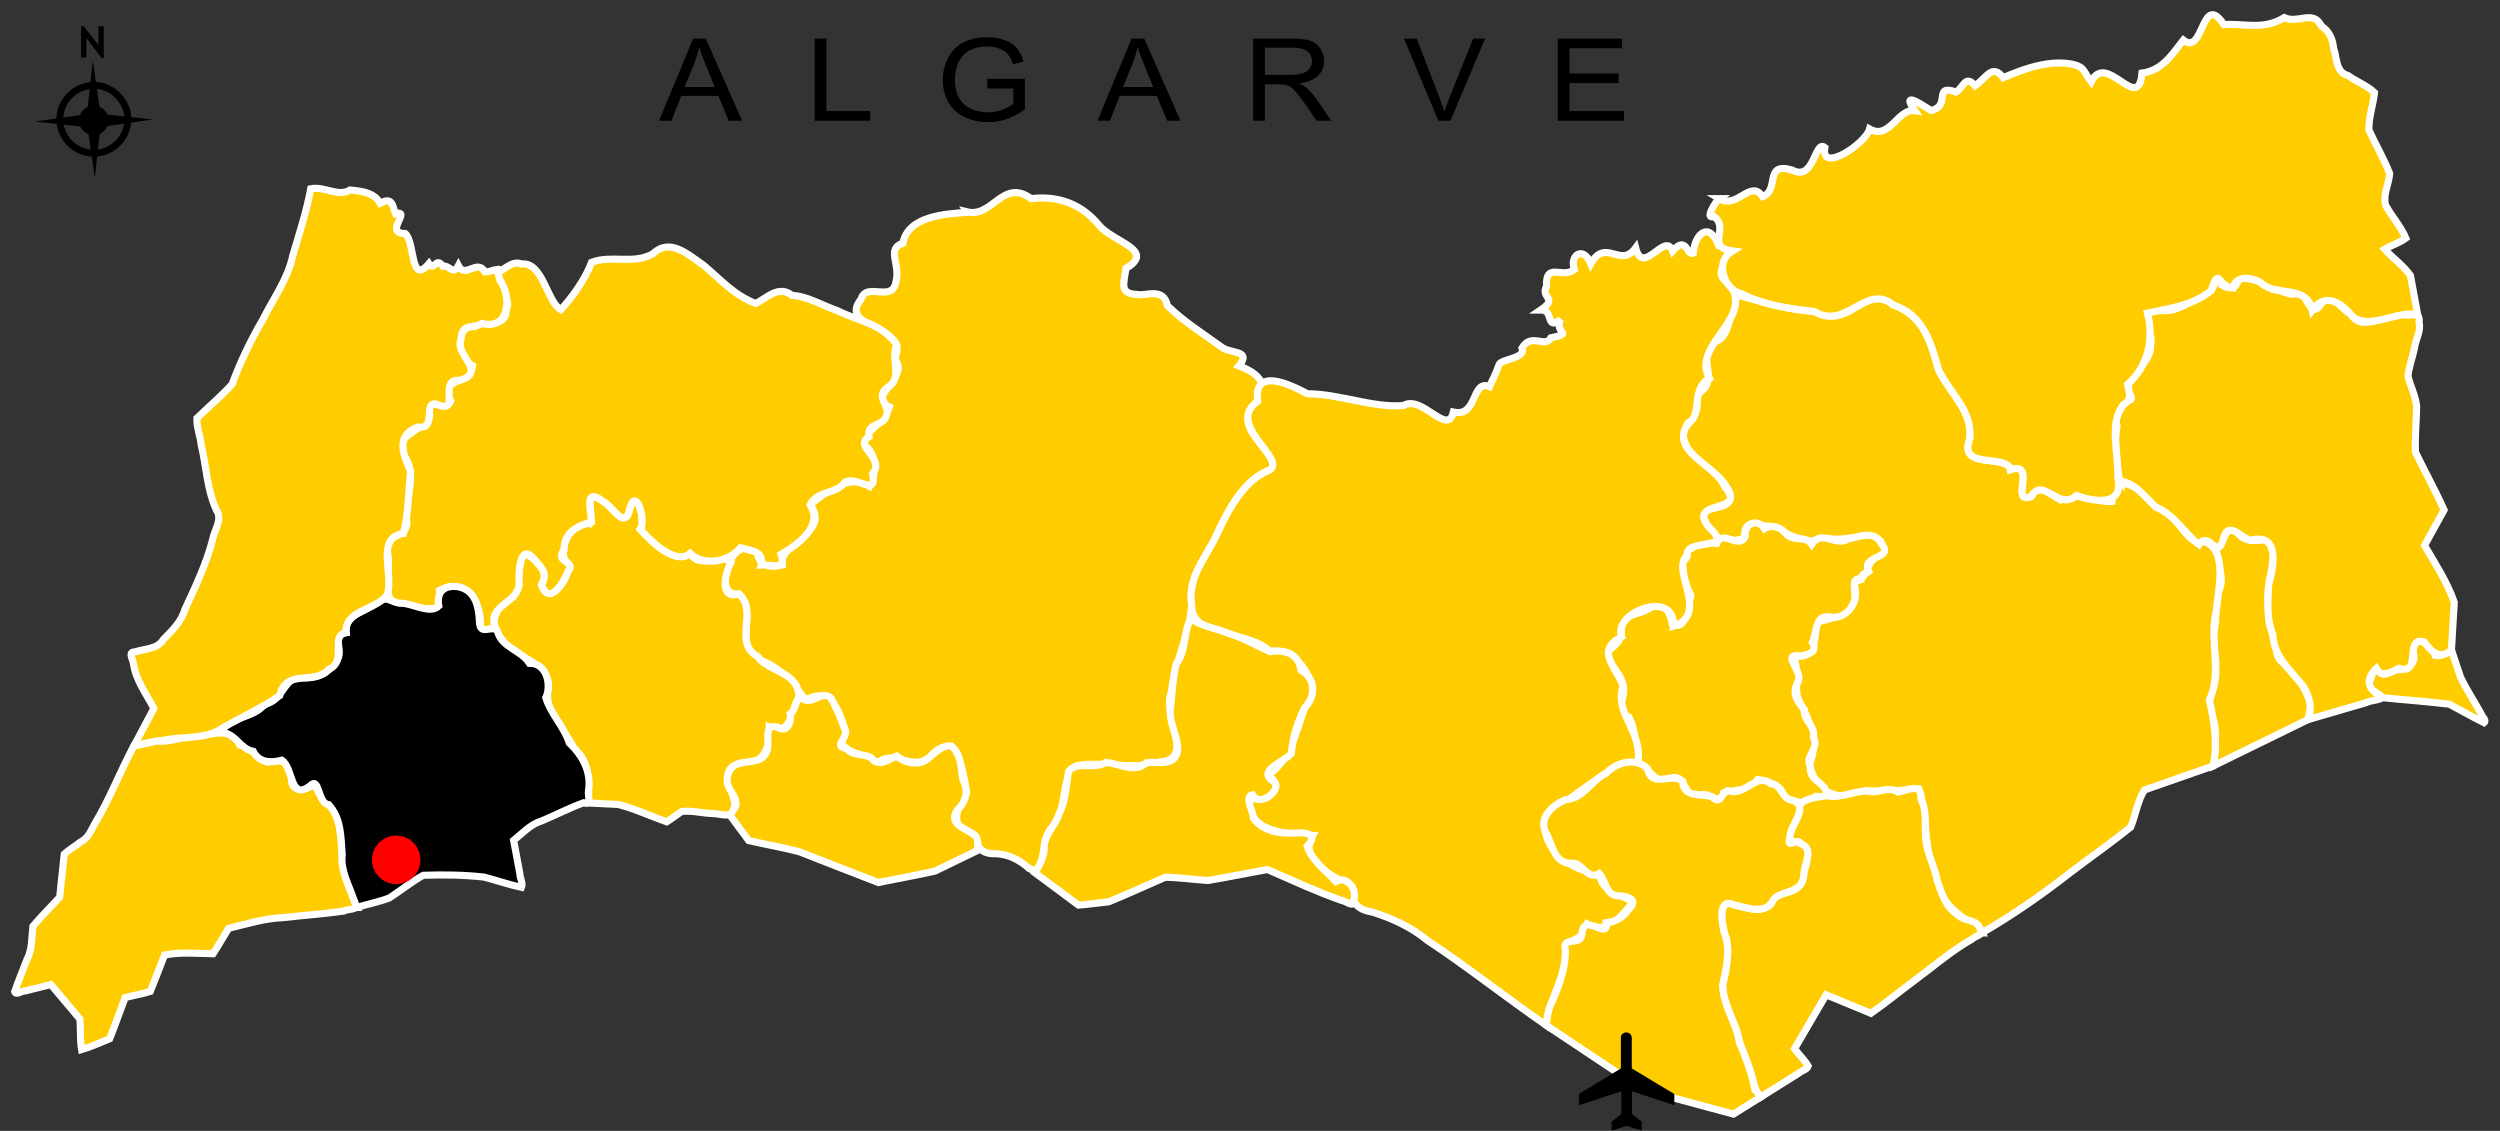
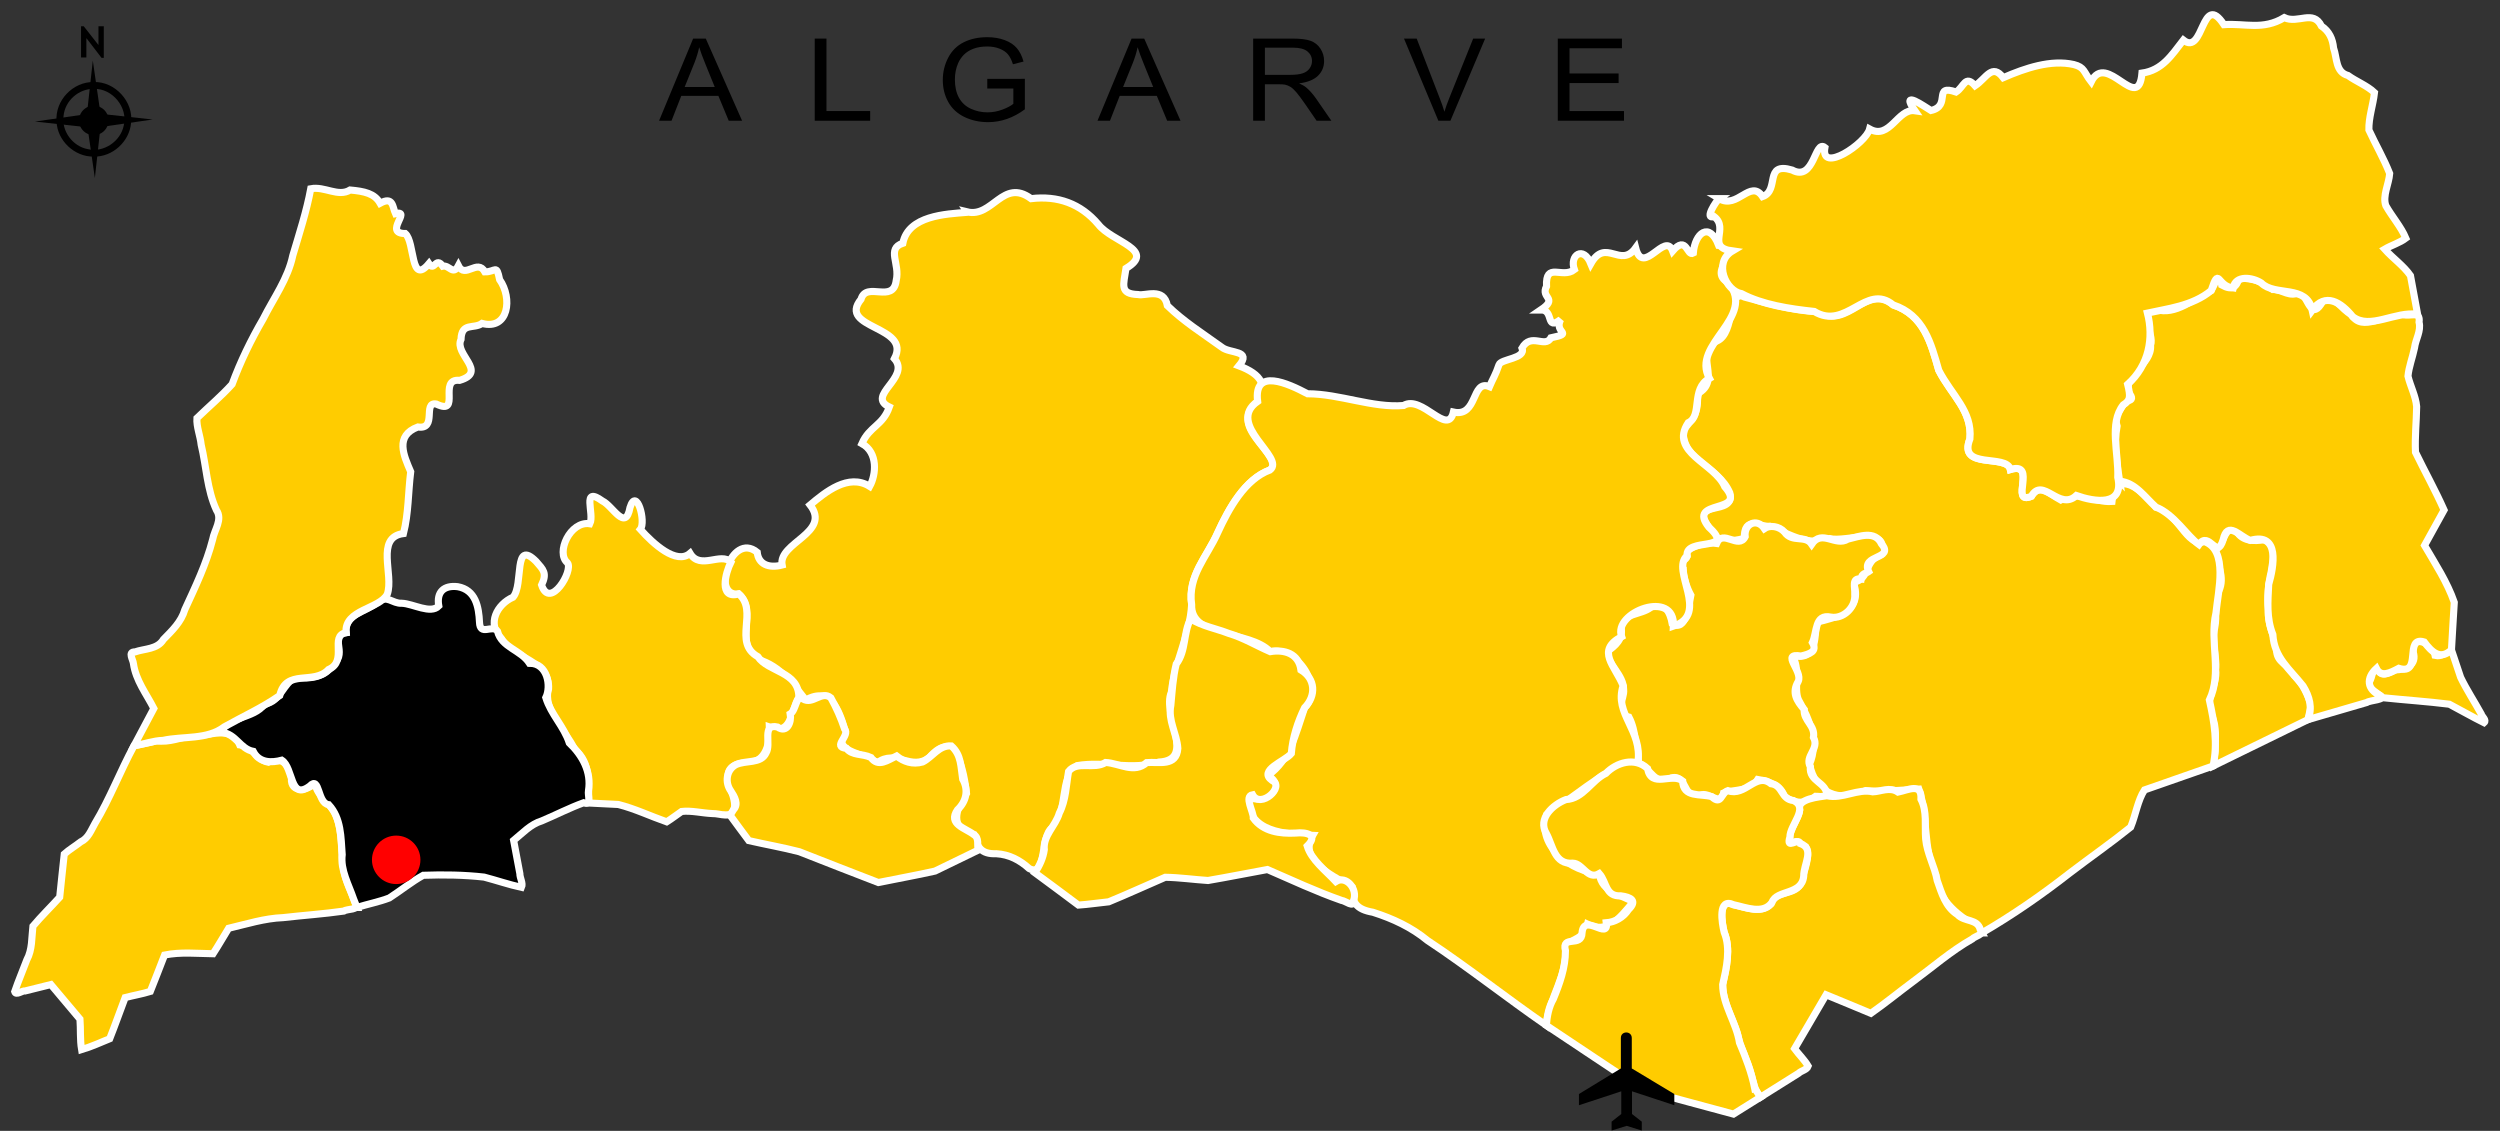
<svg xmlns="http://www.w3.org/2000/svg" width="100%" height="100%" viewBox="0 0 619 280" version="1.1" xml:space="preserve" style="fill-rule:evenodd;clip-rule:evenodd;">
  <rect x="0" y="0" width="619" height="280" fill="#333333" stroke="none" />
  <path id="vilarealstantonio" d="M590.038,172.764c5.466,0.557 10.99,0.925 16.421,1.6c2.863,1.504 5.736,3.166 8.592,4.578c0.719,-0.63 -0.54,-1.497 -0.692,-2.153c-1.668,-3.04 -3.605,-5.96 -5.105,-9.077c-0.759,-2.267 -1.518,-4.535 -2.277,-6.802c-1.3,0.63 -2.473,1.751 -4.028,1.387c-0.515,-3.073 -5.972,-5.472 -5.46,-0.923c1.076,3.345 -1.888,4.517 -4.521,4.484c-1.467,0.848 -3.677,2.071 -4.111,-0.416c-2.096,0.236 -1.112,2.95 -2.768,3.774c0.838,1.617 2.616,2.39 3.949,3.548Zm-17.791,1.863c-0.891,-2.748 -2.082,-5.303 -4.126,-7.356c-1.193,-2.702 -4.668,-3.146 -4.412,-6.587c-0.595,-3.276 -2.425,-6.389 -1.989,-9.674c-0.473,-3.019 -0.087,-6.468 0.635,-9.485c0.344,-2.664 1.609,-6.803 -1.706,-7.908c-2.47,0.435 -5.442,0.438 -6.847,-2.053c-2.981,-2.274 -3.27,3.941 -5.323,4.566c0.409,3.444 2.523,6.739 0.916,10.171c-1.392,2.971 -0.358,6.088 -1.045,9.218c-0.943,3.37 0.592,6.846 0.242,10.292c0.511,3.956 -2.958,7.462 -0.909,11.441c1.236,2.959 0.792,5.714 0.783,8.699c-0.11,1.179 -0.472,2.692 -0.437,3.68c7.804,-3.816 15.608,-7.631 23.412,-11.447c0.269,-1.186 0.538,-2.372 0.806,-3.557Z" style="fill:#fc0;stroke:#fff;stroke-width:1.76px;" />
  <path id="viladobispo" d="M33.175,184.66c-3.423,6.298 -5.944,13.048 -9.651,19.199c-0.983,1.707 -1.643,3.698 -3.554,4.588c-1.316,1.036 -2.836,1.924 -4.06,3.021c-0.404,3.555 -0.749,7.118 -1.13,10.676c-2.181,2.411 -4.559,4.725 -6.632,7.187c-0.325,2.824 -0.124,5.766 -1.513,8.342c-0.979,2.624 -2.102,5.222 -2.996,7.86c0.328,1.038 1.87,-0.321 2.618,-0.182c2.113,-0.525 4.226,-1.051 6.338,-1.576c2.402,2.854 4.804,5.708 7.206,8.561c0.194,2.501 -0.015,5.109 0.401,7.551c2.31,-0.684 4.685,-1.765 6.963,-2.698c1.334,-3.368 2.539,-6.798 3.824,-10.189c2.062,-0.531 4.226,-0.904 6.233,-1.52c1.215,-2.985 2.341,-6.011 3.523,-9.012c3.968,-0.803 8.013,-0.377 12.012,-0.318c1.338,-2.057 2.556,-4.211 3.849,-6.304c4.467,-1.051 8.871,-2.463 13.489,-2.641c5.003,-0.572 10.051,-0.908 15.027,-1.619c0.916,-0.623 3.939,-0.2 2.911,-1.789c-0.963,-2.851 -2.502,-5.479 -2.916,-8.488c-0.786,-4.452 -0.228,-8.893 -1.801,-13.05c-0.916,-3.304 -4.986,-4.835 -5.305,-8.469c-1.466,1.879 -6.138,2.851 -5.852,-1.098c-0.205,-3.159 -2.715,-5.79 -5.761,-3.967c-2.891,-0.587 -3.977,-4.034 -7.046,-4.306c-2.129,-5.087 -7.549,-1.967 -11.322,-2.352c-3.145,0.456 -6.162,1.865 -9.282,1.342c-1.819,0.562 -3.718,0.818 -5.573,1.251Z" style="fill:#fc0;stroke:#fff;stroke-width:1.76px;" />
  <path id="tavira" d="M490.748,230.988c7.578,-4.416 14.775,-9.39 21.681,-14.791c5.009,-3.828 10.261,-7.481 15.131,-11.406c1.226,-2.978 1.748,-6.651 3.413,-9.197c5.661,-1.978 11.322,-3.957 16.984,-5.935c1.197,-5.577 0.304,-10.795 -0.914,-16.328c3.25,-6.853 -0.021,-14.384 1.625,-21.552c0.548,-5.482 3.106,-15.604 -2.891,-17.696c-4.357,1.681 -6.557,-7.591 -11.982,-8.531c-3.257,-4.211 -9.994,-9.801 -10.87,-1.385c-4.61,0.29 -8.229,-3.006 -12.709,-0.377c-2.866,-1.544 -5.159,-4.295 -7.264,-0.908c-5.503,2.301 1.61,-8.68 -5.193,-6.641c-0.85,-3.966 -13.058,0.19 -10.011,-7.565c0.634,-6.95 -4.5,-10.73 -7.715,-16.996c-1.932,-6.754 -3.676,-13.654 -11.293,-16.193c-6.461,-5.74 -11.081,6.303 -18.629,1.699c-6.311,-0.261 -12.396,-2.108 -18.181,-3.632c-4.256,-2.237 -2.195,8.942 -6.837,10.884c-5.995,2.957 1.436,9.829 -4.829,13.038c0.326,4.884 -0.957,6.046 -3.546,9.04c-0.051,7.963 8.644,8.708 11.587,15.513c1.458,5.994 -10.351,1.387 -5.197,8.506c1.228,3.987 5.855,3.651 8.785,2.741c-0.082,-5.758 3.984,-2.69 6.325,-2.977c5.501,2.369 9.644,4.903 14.843,3.07c3.988,0.964 14.918,-3.462 12.739,3.885c-4.519,1.744 -2.539,5.978 -6.919,6.97c2.577,7.147 -4.457,8.737 -9.061,9.813c-0.665,4.512 0.073,9.583 -6.163,8.255c2.274,3.175 0.393,8.099 1.635,10.947c2.852,5.026 5.053,10.575 2.749,15.957c1.35,7.019 7.136,9.729 13.899,6.563c4.313,0.328 8.936,-0.105 13.171,-0.374c2.358,6.871 0.909,14.53 4.154,21.294c0.559,6.663 6.141,10.417 10.857,13.144c0.209,0.388 0.417,0.776 0.626,1.165Z" style="fill:#fc0;stroke:#fff;stroke-width:1.76px;" />
  <path id="saobras" d="M452.342,197.022c0.03,-3.406 -4.49,-3.401 -4.103,-7.162c-1.494,-2.682 2.357,-4.42 0.77,-7.277c0.518,-3.006 -2.523,-4.082 -2.29,-6.91c-1.909,-2.196 -3.123,-4.173 -1.479,-6.957c1.201,-2.586 -4.568,-7.162 0.682,-6.282c2.212,-0.531 4.112,-1.119 2.826,-3.339c1.217,-2.591 0.504,-7.148 4.555,-6.303c3.017,0.542 6.198,-2.339 5.936,-5.643c0.113,-1.783 -0.872,-4.108 1.549,-3.8c0.159,-1.474 1.297,-1.379 1.894,-1.812c-2.039,-4.338 6.547,-2.957 3.158,-6.9c-1.594,-3.413 -5.538,-1.796 -8.309,-1.151c-3.072,1.921 -6.39,-2.505 -8.964,1.252c-1.603,-2.377 -4.815,-0.257 -6.709,-2.984c-1.355,-1.524 -3.674,-1.789 -4.997,-0.878c-1.835,-2.74 -5.127,-1.157 -4.755,2.015c-1.623,3.242 -5.566,-1.976 -7.067,1.646c-2.469,-0.407 -6.251,0.6 -7.676,2.342c1.714,2.064 -3.537,2.037 -0.606,3.988c0.116,2.238 0.879,4.638 1.899,6.496c-0.538,2.441 -1.094,9.146 -4.614,7.07c-0.474,-2.73 -2.005,-6.071 -5.324,-4.038c-2.318,1.868 -7.102,1.438 -7.411,4.735c0.821,2.977 -1.424,4.887 -3.506,6.25c0.318,3.173 4.2,5.714 4.212,9.346c0.297,2.44 -2.752,6.007 1.314,6.838c1.818,3.443 1.649,7.856 2.459,11.405c2.95,1.299 3.975,5.908 8.155,3.609c3.975,-0.813 2.677,5.637 7.048,4.326c2.119,-1.065 5.238,3.017 5.784,-0.552c2.785,-1.004 6.555,-0.235 8.457,-3.355c2.746,0.46 5.928,1.578 6.545,4.212c2.622,1.734 5.258,2.094 7.8,-0.062c0.903,-0.023 1.934,0.392 2.767,-0.125Z" style="fill:#fc0;stroke:#fff;stroke-width:1.76px;" />
  <path id="silves" d="M239.448,52.454c6.323,1.545 8.847,-8.437 15.854,-3.27c6.574,-0.775 12.232,1.17 16.66,6.386c3.336,4.337 14.483,6.293 6.834,10.885c-0.586,4.06 -1.697,6.325 3.001,6.473c1.676,0.445 6.374,-1.907 7.241,2.739c4.094,3.969 8.531,6.738 13.487,10.31c2.036,1.625 7.562,0.645 4.237,4.602c5.365,2.016 7.889,5.032 3.706,9.98c-5.966,5.738 8.148,12.92 3.97,15.814c-6.175,2.262 -10.173,9.511 -12.936,15.534c-2.617,5.952 -7.46,10.596 -6.453,17.789c-0.4,7.529 -4.255,14.18 -5.019,21.662c-2.439,5.718 6.266,16.839 -3.086,17.327c-6.657,2.109 -13.293,-0.284 -20.239,0.874c-4.602,3.034 -1.98,11.078 -6.206,15.388c-3.042,2.17 -1.193,12.433 -5.671,10.107c-2.321,-2.106 -4.96,-3.492 -8.129,-3.675c-3.851,0.15 -4.735,-1.675 -5.559,-4.707c-6.243,-1.526 -4.517,-6.342 -1.835,-10.254c-0.623,-5.101 -2.492,-16.551 -9.19,-8.879c-4.473,3.515 -8.355,-2.175 -12.938,1.358c-3.957,-2.903 -11.291,-2.352 -8.053,-8.398c-1.402,-4.752 -3.537,-10.589 -9.619,-7.18c-2.937,-3.713 -6.253,-8.409 -11.772,-10.014c-6.3,-3.991 0.078,-11.698 -4.826,-16.244c-7.046,0.91 -1.946,-15.665 4.579,-10.318c0.294,2.915 2.777,4.033 6.163,3.158c-1.017,-5.56 12.263,-8.001 6.925,-14.879c3.805,-3.198 9.507,-7.882 14.76,-4.596c1.599,-2.891 2.117,-8.37 -1.932,-10.596c1.885,-4.305 5.16,-4.411 6.796,-9.059c-5.88,-2.802 5.366,-7.27 1.256,-11.966c4.342,-8.215 -14.239,-7.323 -8.268,-14.716c1.323,-4.547 7.977,1.226 8.712,-4.638c0.994,-4.192 -2.495,-7.846 1.642,-9.233c1.349,-6.867 10.736,-7.225 15.783,-7.639l0.125,-0.125l0,0Z" style="fill:#fc0;stroke:#fff;stroke-width:1.76px;" />
  <path id="portimao" d="M197.797,172.611c-2.169,3.734 -1.672,9.553 -7.298,7.424c0.192,4.636 -1.092,9.479 -6.891,8.934c-6.869,1.304 -0.891,7.686 -1.809,11.188c-0.645,2.719 -3.416,1.223 -5.404,1.281c-2.522,-0.096 -5.207,-0.807 -7.628,-0.521c-1.239,0.84 -2.435,1.796 -3.698,2.574c-3.991,-1.402 -7.905,-3.275 -11.982,-4.302c-2.445,-0.123 -4.889,-0.245 -7.333,-0.367c-0.119,-4.613 0.638,-9.997 -3.464,-13.244c-2.172,-4.708 -8.056,-9.939 -6.46,-15.022c0.37,-6.99 -8.637,-7.432 -11.675,-12.434c-3.734,-3.663 -1.074,-8.514 2.869,-10.254c2.705,-3.08 -0.033,-14.608 5.722,-8.854c1.796,2.078 2.763,2.86 1.352,5.84c2.061,6.249 7.959,-3.591 6.398,-5.505c-2.955,-2.448 0.673,-10.444 5.558,-9.669c1.21,-2.475 -2.238,-9.488 3.101,-5.642c2.544,1.195 5.714,7.739 6.834,1.625c1.621,-5.285 4.04,3.611 2.558,5.405c3.179,3.566 8.931,8.842 12.309,5.933c2.514,4.228 7.673,-0.392 10.111,2.189c-1.337,2.631 -3.112,9.327 1.938,7.865c4.981,4.244 -1.569,11.996 4.725,15.533c2.569,3.857 10.163,3.626 10.167,10.023Z" style="fill:#fc0;stroke:#fff;stroke-width:1.76px;" />
  <path id="olhao" d="M452.342,197.022c3.855,0.881 7.549,-1.832 11.381,-0.96c1.923,-0.061 4.215,-1.326 6.236,0.066c2.607,-0.543 5.889,-2.407 5.674,1.776c1.556,2.994 0.901,6.552 1.156,9.812c0.333,3.637 2.23,6.772 2.865,10.315c1.096,3.095 2.027,6.505 5.011,8.413c1.705,1.871 4.983,0.988 5.64,3.713c1.162,1.27 -1.279,1.575 -1.991,2.344c-5.249,2.977 -9.798,6.969 -14.641,10.536c-3.485,2.597 -6.918,5.392 -10.435,7.868c-3.686,-1.555 -7.398,-3.058 -11.095,-4.593c-2.602,4.447 -5.203,8.894 -7.805,13.341c1.075,1.467 2.465,2.778 3.374,4.327c-0.338,0.937 -1.697,1.094 -2.377,1.763c-3.149,1.975 -6.298,3.95 -9.447,5.925c-1.404,-1.634 -1.768,-3.667 -2.302,-5.696c-0.896,-3.495 -2.725,-6.634 -3.424,-10.15c-1.24,-3.981 -3.605,-7.77 -3.625,-12.032c0.926,-4.102 2.053,-8.859 0.371,-12.955c-0.556,-2.232 -1.654,-8.667 2.326,-6.823c2.903,0.603 6.747,2.311 9.249,-0.149c0.681,-3.7 6.454,-1.739 7.627,-5.719c0.525,-2.659 2.281,-6.198 1.014,-8.414c-1.602,-0.438 -1.786,-2.34 -3.535,-0.729c-1.604,-2.455 1.676,-5.832 2.021,-8.424c-0.844,-2.876 5.036,-3.257 6.732,-3.555Z" style="fill:#fc0;stroke:#fff;stroke-width:1.76px;" />
-   <path id="monchique" d="M122.682,155.378c-2.392,-5.812 6.508,-5.917 5.849,-11.733c-0.106,-2.968 0.404,-9.778 4.215,-4.624c1.797,2.078 2.768,2.858 1.352,5.838c1.989,5.433 5.679,-0.937 6.558,-3.474c2.267,-2.51 -3.556,-2.005 -0.98,-5.286c-0.079,-4.433 3.457,-5.868 6.786,-6.892c-0.099,-2.865 -1.946,-8.679 2.693,-5.164c2.618,1.201 5.67,7.735 6.834,1.624c1.62,-5.284 4.04,3.613 2.558,5.408c3.179,3.564 8.929,8.838 12.309,5.933c3.343,3.295 9.642,2.134 12.472,-1.385c2.63,0.735 5.948,0.86 5.158,4.278c2.598,-0.217 6.265,1.512 4.908,-2.642c4.328,-2.489 10.56,-7.136 7.178,-12.237c1.669,-3.605 6.362,-2.522 8.584,-5.577c2.703,-1.87 8.146,3.804 6.902,-2.151c3.249,-3.893 -4.883,-6.706 -0.903,-9.132c-0.594,-3.948 3.908,-2.126 4.467,-5.85c0.524,-2.19 -3.39,-4.408 0.745,-6.77c3.024,-2.749 0.093,-6.785 1.669,-10.141c-3.585,-5.333 -9.815,-5.994 -14.623,-8.455c-3.942,-1.376 -7.613,-3.656 -11.274,-3.786c-3.359,-2.754 -6.535,0.844 -9.025,1.978c-5.37,-2.022 -8.733,-5.98 -12.908,-9.465c-4.033,-2.752 -8.293,-6.895 -12.646,-2.775c-4.847,2.617 -10.157,0.189 -15.072,2.038c-1.674,4.411 -4.833,8.65 -7.623,11.729c-3.449,-1.866 -4.444,-11.931 -9.761,-11.299c-1.767,-0.75 -3.198,0.461 -4.915,1.558c-3.701,-1.885 3.058,7.183 1.133,9.688c0.133,5.122 -5.899,2.207 -7.991,4.258c-4.714,-0.359 -4.203,7.745 -0.313,9.709c-0.299,4.572 -8.859,3.043 -5.41,8.682c-0.852,3.243 -7.098,-2.081 -5.188,3.557c-0.522,3.874 -10.757,4.845 -5.831,10.825c2.811,4.977 -0.854,10.612 0.187,15.925c-0.207,3.744 -6.266,2.668 -4.757,7.575c0.967,4.778 -2.613,12.557 4.14,12.7c4.017,0.372 10.356,3.228 8.681,-3.651c6.186,-3.474 10.428,2.925 10.097,8.546c0.522,2.593 2.396,0.568 3.745,0.64Z" style="fill:#fc0;stroke:#fff;stroke-width:1.76px;" />
  <path id="loule" d="M405.536,188.844c1.206,-8.095 -5.975,-12.035 -3.65,-19.051c-1.987,-4.933 -6.861,-8.708 -0.378,-12.154c-2.255,-6.065 13.358,-11.914 12.834,-2.594c9.162,-2.995 -0.814,-13.9 3.383,-17.457c-0.529,-4.669 12.248,-0.804 5.388,-7.053c-5.694,-7.139 9.971,-3.105 3.938,-10.02c-2.489,-5.83 -13.867,-8.49 -9.058,-15.848c3.645,-1.687 0.557,-8.395 5.249,-10.979c-4.702,-8.509 11.804,-15.025 4.701,-23.675c-5.942,-3.311 5.597,-8.786 -2.402,-9.26c-2.306,-6.04 -5.897,-3.01 -6.284,1.923c-1.596,0.938 -1.574,-4.625 -5.116,-0.538c-1.887,-4.983 -7.328,6.489 -9.152,-0.765c-3.782,5.235 -7.405,-2.648 -11.104,3.911c-1.828,-4.537 -5.354,-2.117 -4.07,1.479c-3.04,2.335 -7.172,-2.072 -6.896,4.127c-1.589,2.989 3.041,2.83 -1.416,5.843c3.381,-0.038 1.062,5.299 4.908,2.39c-1.759,3.471 3.551,3.287 -2.407,4.521c-1.481,2.655 -4.883,-1.402 -7.157,2.525c1.054,2.667 -5.204,2.651 -5.697,4.134c-0.833,2.502 -1.559,3.535 -2.358,5.424c-4.547,-1.861 -2.81,7.656 -8.93,6.297c-1.417,6.187 -7.771,-4.388 -12.348,-1.621c-7.653,0.644 -15.77,-2.888 -23.764,-2.91c-4.848,-2.559 -13.402,-6.541 -12.361,1.891c-8.098,5.678 7.036,13.94 3.049,16.984c-6.175,2.263 -10.173,9.511 -12.936,15.534c-2.617,5.952 -7.46,10.597 -6.453,17.789c-0.319,8.461 14.242,6.242 19.458,11.654c6.578,-1.396 13.402,8.744 8.501,13.902c-2.253,6.564 -3.51,12.798 -9.145,16.815c5.146,2.592 -1.355,7.644 -4.835,5.085c-0.449,9.049 9.379,9.395 15.979,9.689c-3.853,6.527 6.245,10.598 9.725,12.779c-0.084,3.829 1.046,5.533 5.203,6.259c4.91,1.561 9.518,3.695 13.515,6.992c10.056,6.659 19.512,14.16 29.419,21.02c0.58,-6.83 5.469,-12.555 4.787,-19.657c1.376,-1.835 4.583,-1.579 5.423,-5.375c4.797,2.386 7.787,-1.259 11.28,-5.515c-2.433,-1.774 -7.787,-2.133 -8.371,-7.039c-6.58,-0.388 -15.572,-6.449 -13.044,-14.587c6.489,-4.13 13.415,-10.389 20.137,-12.869l2.455,0l0,0Z" style="fill:#fc0;stroke:#fff;stroke-width:1.76px;" />
  <path id="lagoa" d="M180.78,201.865c1.545,2.08 3.053,4.23 4.616,6.27c4.161,0.949 8.385,1.686 12.51,2.753c6.522,2.53 13.054,5.153 19.57,7.626c4.673,-0.964 9.395,-1.784 14.039,-2.837c3.558,-1.728 7.117,-3.456 10.675,-5.184c-0.279,-1.307 0.304,-3.022 -1.05,-3.826c-2.063,-1.64 -6.543,-2.562 -4.077,-6.144c2.203,-2.09 2.821,-4.913 1.294,-7.613c-0.486,-3.009 -0.278,-5.973 -2.81,-8.22c-3.08,-0.229 -4.711,2.803 -7.118,3.98c-2.474,0.698 -4.674,-0.072 -6.449,-1.493c-2.12,0.988 -4.53,2.909 -6.344,0.371c-2.209,-1.03 -4.605,-0.388 -6.077,-2.258c-3.662,-0.346 1.01,-3.108 -0.435,-4.797c-0.906,-2.71 -2.055,-5.297 -3.406,-7.717c-2.316,-1.89 -4.461,1.798 -6.922,0.281c-1.722,-1.226 -1.66,2.864 -3.134,3.705c0.377,2.085 -0.814,4.908 -3.164,3.24c-3.991,-0.9 -1.452,4.292 -2.819,6.41c-1.254,2.794 -5.11,1.741 -7.543,2.962c-2.341,1.343 -2.672,4.39 -1.189,6.463c0.909,1.378 2.031,3.267 0.637,4.684c-0.268,0.448 -0.536,0.896 -0.804,1.344Z" style="fill:#fc0;stroke:#fff;stroke-width:1.76px;" />
  <path id="lagos" d="M88.383,224.678c2.648,-0.823 5.43,-1.36 8.004,-2.34c2.818,-1.825 5.517,-4.02 8.407,-5.619c5.025,-0.173 10.088,-0.111 15.073,0.452c3.085,0.809 6.18,1.877 9.258,2.546c0.457,-1.007 -0.427,-2.325 -0.407,-3.42c-0.514,-2.735 -1.029,-5.471 -1.543,-8.206c2.209,-1.809 4.178,-4.001 6.991,-4.85c3.452,-1.454 6.848,-3.21 10.335,-4.476c2.086,0.743 0.966,-1.832 1.206,-2.998c0.77,-4.669 -1.522,-8.727 -4.753,-11.822c-1.347,-4.116 -4.511,-7.02 -5.818,-11.204c1.412,-2.911 0.386,-8.573 -4.037,-8.512c-2.188,-3.367 -6.913,-3.86 -7.929,-7.954c-1.276,-1.77 -4.326,1.374 -4.448,-2.222c-0.181,-3.81 -0.953,-8.005 -5.416,-8.792c-3.383,-0.394 -5.275,1.299 -4.664,4.776c-2.001,2.094 -6.361,-0.557 -9.132,-0.67c-2.436,0.145 -3.643,-2.257 -6.149,-0.183c-2.645,2.351 -8.256,2.871 -7.672,7.452c-4.241,0.491 0.269,5.16 -2.927,7.5c-2.049,3.593 -5.889,4.035 -9.53,3.572c-3.148,1.355 -3.639,6.001 -7.763,6.65c-2.537,3.681 -9.519,3.051 -10.546,6.978c3.518,0.374 4.524,4.095 7.775,4.705c1.51,2.911 4.514,2.848 7.081,2.186c2.912,1.909 1.969,10.146 6.933,6.394c2.521,-2.674 1.809,4.301 4.692,4.624c3.112,3.389 3.001,8.027 3.325,12.366c-0.47,3.855 1.629,7.406 2.833,10.992c0.274,0.691 0.547,1.383 0.821,2.075Z" style="stroke:#fff;stroke-width:1.76px;" />
  <path id="faro" d="M434.47,269.497c-0.775,-3.91 -2.231,-7.688 -3.775,-11.324c-0.76,-4.949 -4.149,-9.281 -4.163,-14.383c0.927,-4.102 2.054,-8.859 0.371,-12.955c-0.556,-2.232 -1.654,-8.668 2.326,-6.823c2.968,0.613 7.347,2.521 9.526,-0.597c1.117,-3.165 7.437,-1.733 7.84,-6.501c-0.035,-2.963 2.813,-6.748 -0.848,-8.064c-0.493,-1.617 -3.603,1.791 -2.571,-1.577c-0.022,-3.033 4.786,-7.15 0.945,-9.045c-3.262,-0.293 -2.568,-3.796 -5.647,-4.191c-3.673,-2.939 -6.346,3.32 -10.672,1.727c-1.771,0.603 -1.556,3.761 -3.983,1.491c-2.716,-0.81 -7.085,0.353 -7.203,-3.888c-2.727,-2.153 -7.762,1.977 -8.695,-3.087c-3.153,-2.905 -7.7,-1.488 -10.301,1.206c-3.608,1.726 -5.595,6.274 -9.896,6.492c-3.223,1.228 -7.079,4.713 -4.838,8.42c1.619,2.929 1.957,7.736 6.567,7.321c2.47,0.065 3.603,4.274 6.53,2.581c1.9,2.171 1.466,5.736 5.348,5.51c2.512,0.331 4.131,1.21 1.886,3.393c-1.316,2.049 -3.473,3.115 -5.487,3.276c0.618,4.457 -5.579,-2.608 -6.017,2.503c-0.06,3.728 -5.16,0.357 -4.107,4.421c-0.012,4.228 -1.415,8.119 -3,11.947c-1.154,2.01 -1.545,4.264 -1.741,6.536c7.957,5.288 15.895,10.622 23.864,15.882c7.489,2.019 15.005,4.103 22.477,6.083c2.23,-1.387 4.451,-2.79 6.677,-4.183c-0.471,-0.724 -0.942,-1.447 -1.413,-2.171Z" style="fill:#fc0;stroke:#fff;stroke-width:1.76px;" />
  <path id="castromarim" d="M524.818,119.141c-0.713,-4.397 -1.462,-9.219 -0.63,-13.634c-0.773,-2.439 0.424,-3.42 1.516,-5.247c-0.31,-1.762 3.643,-0.164 1.377,-3.064c-1.361,-4.495 5.78,-6.851 5.397,-11.705c1.064,-2.93 -3.729,-8.62 1.263,-8.908c4.932,1.625 9.549,-2.722 13.749,-4.647c1.18,-1.968 1.958,-5.498 2.616,-1.364c2.652,1.456 3.641,0.496 4.329,-1.761c3.585,0.22 5.776,0.781 8.309,2.867c2.484,-0.047 4.233,2.201 6.865,0.529c2.013,2.02 2.731,7.379 5.556,2.308c2.742,-1.916 4.684,2.319 7.011,3.311c2.699,4.69 8.595,-0.41 12.851,0.044c1.675,0.613 4.336,-1.05 3.934,1.904c0.557,2.168 -0.874,4.26 -1.131,6.399c-0.484,2.319 -1.392,4.651 -1.618,6.963c0.61,2.523 1.928,4.953 2.152,7.527c-0.049,3.759 -0.472,7.599 -0.292,11.308c2.323,4.781 4.938,9.486 7.087,14.313c-1.596,2.926 -3.233,5.843 -4.844,8.765c2.67,4.575 5.625,9.064 7.364,14.083c-0.257,3.923 -0.459,7.854 -0.695,11.78c-2.803,2.608 -4.889,0.514 -6.755,-1.962c-5.127,-1.578 -0.349,8.402 -6.297,6.525c-2.109,1.123 -4.396,2.321 -5.538,0.038c-2.582,2.377 -2.359,5.166 0.924,6.702c1.692,1.091 -2.458,1.109 -3.324,1.73c-4.849,1.414 -9.699,2.828 -14.548,4.242c1.191,-2.897 0.409,-5.748 -1.207,-8.351c-3.277,-4.139 -7.184,-7.052 -7.478,-12.733c-1.617,-4.07 -1.236,-8.1 -1.029,-12.407c1.282,-4.386 2.853,-13.008 -4.559,-10.894c-2.595,-0.928 -5.665,-5.091 -6.723,-0.146c-1.581,5.177 -3.436,-2.444 -6.005,1.184c-2.964,-2.151 -6.075,-7.478 -10.645,-9.283c-2.695,-2.406 -5.071,-6.092 -8.982,-6.416Z" style="fill:#fc0;stroke:#fff;stroke-width:1.76px;" />
  <path id="aljezur" d="M33.175,184.66c1.639,-3.084 3.279,-6.169 4.918,-9.253c-1.857,-3.629 -4.473,-6.951 -5.055,-11.093c-0.049,-0.897 -1.493,-2.968 0.361,-2.897c2.46,-0.85 5.562,-0.607 7.064,-3.088c2.153,-2.203 4.409,-4.336 5.298,-7.384c2.606,-5.672 5.326,-11.3 6.889,-17.371c0.427,-2.426 2.518,-4.915 0.943,-7.264c-2.351,-5.079 -2.494,-10.803 -3.785,-16.191c-0.215,-2.173 -1.195,-4.465 -1.051,-6.587c2.886,-2.799 6.038,-5.442 8.707,-8.401c2.071,-5.61 4.671,-10.971 7.676,-16.138c2.596,-5.181 6.149,-9.965 7.354,-15.723c1.621,-5.478 3.403,-10.915 4.451,-16.542c3.443,-0.667 6.775,2.119 9.747,0.313c3.519,0.322 6.036,0.832 7.423,3.271c3.27,-1.786 3.055,0.94 3.801,2.58c4.15,-1.014 -3.062,4.921 2.429,4.926c2.45,2.139 1.201,13.012 5.85,7.466c1.354,2.112 1.659,-1.905 3.437,0.62c1.607,-0.362 2.538,2.389 3.861,-0.115c1.663,3.31 4.698,-1.815 6.558,1.523c2.743,0.029 2.84,-2.059 3.656,1.911c3.245,4.593 2.231,12.594 -4.353,10.853c-2.027,1.463 -5.076,-0.363 -5.205,3.963c-1.8,3.676 6.755,8.027 -0.339,10.135c-5.518,-0.558 0.532,8.883 -5.803,5.855c-3.433,-0.593 0.33,6.418 -4.543,5.691c-5.767,2.182 -3.489,7.055 -1.771,11.076c-0.63,5.078 -0.524,10.328 -1.789,15.302c-7.086,0.93 -2.315,10.236 -4.01,15.023c-1.95,3.733 -10.663,3.733 -10.207,9.513c-4.217,0.823 0.518,6.99 -4.339,9.139c-3.684,3.924 -10.542,-0.314 -12.083,6.438c-4.56,3.151 -8.987,5.095 -13.723,7.753c-4.213,3.254 -10.245,2.258 -15.169,3.352c-2.367,0.048 -4.813,0.97 -7.198,1.344Z" style="fill:#fc0;stroke:#fff;stroke-width:1.76px;" />
  <path id="alcoutim" d="M425.666,49.181c4.479,2.75 7.756,-4.971 10.748,-0.502c4.336,-1.577 0.216,-8.679 7.304,-6.581c5.571,3.032 5.56,-7.687 8.128,-5.571c-1.175,6.58 10.127,-1.013 11.066,-4.583c5.051,2.807 6.929,-5.159 11.199,-4.531c-3.843,-5.527 2.513,-0.925 3.994,-0.053c5.174,-1.155 0.314,-6.611 6.222,-4.577c1.986,-1.302 2.263,-4.344 4.706,-1.554c2.78,-1.872 4.178,-5.617 6.971,-1.994c5.506,-2.397 11.85,-4.53 17.466,-3.255c2.707,0.682 2.412,1.812 4.302,4.262c3.798,-7.734 11.705,8.134 12.581,-2.138c5.049,-0.718 7.34,-4.448 10.243,-8.178c5.114,4.048 4.49,-12.269 10.043,-3.826c5.21,-0.385 9.646,1.46 14.95,-1.739c3.368,1.604 7.166,-2.062 9.203,2.093c1.926,1.295 2.789,3.19 3,5.448c0.895,2.478 0.451,5.939 3.563,6.788c2.078,1.499 4.762,2.516 6.569,4.237c-0.345,3.07 -1.469,6.237 -1.387,9.242c1.658,3.61 3.714,7.131 5.15,10.791c-0.192,2.611 -1.822,5.536 -0.955,7.958c1.531,2.714 3.77,5.244 4.951,8.054c-1.53,1.158 -3.554,1.741 -5.233,2.724c2.003,2.246 4.706,4.118 6.379,6.543c0.592,3.2 1.183,6.399 1.775,9.599c-5.487,-0.874 -11.776,3.898 -16.083,0.561c-2.857,-3.541 -6.789,-6.103 -10.023,-1.613c-1.338,-6.434 -9.201,-3.295 -12.62,-6.73c-2.151,-1.397 -6.376,-2.042 -6.968,1.248c-4.075,-0.438 -3.367,-5.559 -5.42,0.632c-4.615,3.862 -11.027,4.509 -15.785,5.576c1.568,6.147 0.413,12.897 -4.9,17.657c0.729,3.001 0.745,3.954 -1.1,5.091c-3.594,4.563 -1.111,11.868 -1.345,17.943c1.634,7.323 -5.832,6.04 -10.26,4.493c-4.234,3.932 -8.292,-4.775 -11.144,0.19c-5.502,2.301 1.611,-8.68 -5.192,-6.64c-0.85,-3.966 -13.059,0.19 -10.011,-7.565c0.634,-6.95 -4.5,-10.731 -7.715,-16.996c-1.932,-6.754 -3.677,-13.655 -11.293,-16.193c-6.659,-5.522 -11.667,6.446 -19.548,1.623c-6.16,-0.657 -12.831,-1.672 -17.992,-4.405c-3.869,-0.62 -7.086,-7.72 -2.266,-10.569c-6.693,-0.893 -0.644,-5.55 -4.542,-8.524c-2.557,0.847 0.564,-3.937 1.269,-4.436Z" style="fill:#fc0;stroke:#fff;stroke-width:1.76px;" />
  <path id="Albufeira" d="M294.808,153.238c2.915,1.812 6.228,2.357 9.491,3.617c3.559,1.048 6.784,3.017 10.205,4.494c3.447,-0.592 7.06,0.422 7.612,4.543c3.574,2.135 3.848,6.337 0.89,9.358c-1.688,3.473 -2.966,7.38 -3.284,11.331c-1.561,1.922 -8.3,4.117 -4.762,6.662c3.296,1.468 -2.838,7.153 -4.825,3.529c-2.156,0.377 0.271,4.247 0.182,5.785c2.425,3.352 6.588,3.918 10.487,3.71c2.669,-0.291 5.715,0.42 2.857,3.217c1.059,3.457 4.595,6.104 7.09,8.782c2.553,-1.6 5.502,1.856 4.389,4.722c0.145,1.961 -1.961,0.039 -3.008,-0.057c-6.25,-2.192 -12.249,-5.001 -18.319,-7.636c-4.905,0.894 -9.806,1.877 -14.713,2.717c-3.523,-0.229 -7.093,-0.746 -10.587,-0.798c-4.668,2.006 -9.3,4.155 -13.99,6.074c-2.497,0.254 -5.016,0.643 -7.5,0.815c-3.566,-2.705 -7.198,-5.331 -10.789,-8.007c1.163,-1.742 2.052,-3.686 2.337,-5.711c-0.379,-3.432 2.795,-5.869 3.711,-9.047c1.656,-3.227 1.697,-6.903 2.29,-10.329c2.155,-2.764 6.216,-0.371 9.186,-2.22c3.487,0.206 7.054,2.818 10.172,0.027c2.946,-0.255 7.363,1.083 7.703,-3.494c-0.24,-3.746 -2.496,-6.853 -1.733,-10.693c0.318,-3.368 0.52,-6.935 1.329,-10.197c2.519,-3.312 1.698,-7.729 3.579,-11.194l0,0Z" style="fill:#fc0;stroke:#fff;stroke-width:1.76px;" />
  <g id="Bussola">
    <path id="path4830" d="M23.235,20.308c5.242,-0.162 9.894,4.895 9.214,10.116c-0.37,4.613 -4.601,8.497 -9.25,8.347c-4.74,0.103 -9.051,-3.967 -9.196,-8.709c-0.415,-5.179 4.058,-9.856 9.232,-9.754Zm0,1.698c4.587,-0.163 8.519,4.609 7.402,9.085c-0.78,3.905 -4.946,6.751 -8.867,5.841c-3.755,-0.667 -6.586,-4.471 -6.029,-8.265c0.375,-3.739 3.746,-6.72 7.494,-6.661Z" />
    <path id="polygon4832" d="M24.888,28.179c4.305,0.47 8.61,0.941 12.916,1.412c-4.31,0.621 -8.62,1.242 -12.929,1.863c-0.462,4.209 -0.924,8.419 -1.386,12.628c-0.606,-4.188 -1.212,-8.375 -1.818,-12.563c-4.334,-0.474 -8.669,-0.948 -13.004,-1.422c4.287,-0.618 8.574,-1.235 12.861,-1.853c0.484,-4.415 0.969,-8.83 1.454,-13.245c0.635,4.393 1.271,8.786 1.906,13.18Z" />
    <path id="circle4834" d="M26.878,29.813c0.019,1.436 -0.906,2.821 -2.236,3.365c-1.306,0.569 -2.929,0.274 -3.948,-0.722c-1.033,-0.958 -1.411,-2.535 -0.928,-3.857c0.467,-1.369 1.814,-2.38 3.264,-2.434c1.409,-0.091 2.818,0.725 3.447,1.985c0.264,0.512 0.401,1.087 0.401,1.663Z" />
    <path id="polygon4836" d="M25.14,14.323c-1.251,-1.629 -2.502,-3.257 -3.753,-4.886c0,1.595 0,3.19 0,4.785c-0.44,0 -0.881,0 -1.322,0c0,-2.575 0,-5.15 0,-7.725c0.221,0 0.441,0 0.662,0c1.218,1.553 2.435,3.106 3.653,4.659c0,-1.553 0,-3.106 0,-4.659c0.439,0 0.879,0 1.319,0c0,2.608 0,5.217 0,7.826c-0.187,0 -0.373,0 -0.559,0Z" style="fill-rule:nonzero;" />
  </g>
  <circle id="lagos-luz" cx="98.097" cy="212.894" r="6" style="fill:#f00;" />
  <path id="Airport" d="M401.328,256.977c0.003,-1.793 2.705,-1.793 2.703,0.05l0,7.522l10.531,6.329l0,2.779l-10.48,-3.449l0,5.622l2.425,1.895l0,2.198l-3.739,-1.162l-3.739,1.162l0,-2.198l2.4,-1.895l0,-5.622l-10.481,3.449l0,-2.779l10.38,-6.329l0,-7.572Z" style="fill-rule:nonzero;" />
  <g id="Algarve">
    <path d="M163.183,29.897l8.438,-20.343l3.132,0l8.992,20.343l-3.312,0l-2.563,-6.161l-9.186,0l-2.413,6.161l-3.088,0Zm6.34,-8.354l7.448,0l-2.293,-5.634c-0.699,-1.711 -1.219,-3.117 -1.558,-4.218c-0.28,1.304 -0.675,2.599 -1.184,3.885l-2.413,5.967Z" style="fill-rule:nonzero;" />
    <path d="M201.727,29.897l0,-20.343l2.907,0l0,17.942l10.82,0l0,2.401l-13.727,0Z" style="fill-rule:nonzero;" />
    <path d="M244.451,21.918l0,-2.387l9.307,-0.014l0,7.549c-1.429,1.055 -2.903,1.848 -4.421,2.38c-1.519,0.532 -3.077,0.798 -4.676,0.798c-2.158,0 -4.119,-0.428 -5.882,-1.284c-1.764,-0.856 -3.095,-2.093 -3.994,-3.712c-0.899,-1.619 -1.349,-3.427 -1.349,-5.426c0,-1.979 0.447,-3.827 1.341,-5.543c0.894,-1.716 2.181,-2.991 3.859,-3.823c1.679,-0.833 3.612,-1.249 5.8,-1.249c1.589,0 3.025,0.238 4.309,0.715c1.284,0.476 2.29,1.14 3.02,1.991c0.729,0.851 1.284,1.961 1.663,3.33l-2.622,0.666c-0.33,-1.036 -0.74,-1.85 -1.229,-2.442c-0.49,-0.592 -1.189,-1.066 -2.099,-1.422c-0.909,-0.356 -1.918,-0.535 -3.027,-0.535c-1.329,0 -2.478,0.188 -3.447,0.562c-0.969,0.375 -1.751,0.868 -2.345,1.478c-0.595,0.611 -1.057,1.282 -1.386,2.012c-0.56,1.259 -0.84,2.623 -0.84,4.094c0,1.813 0.337,3.33 1.012,4.551c0.674,1.222 1.656,2.128 2.945,2.72c1.289,0.592 2.657,0.888 4.106,0.888c1.259,0 2.488,-0.224 3.687,-0.673c1.199,-0.448 2.108,-0.927 2.727,-1.436l0,-3.788l-6.459,0Z" style="fill-rule:nonzero;" />
    <path d="M271.739,29.897l8.438,-20.343l3.132,0l8.992,20.343l-3.312,0l-2.563,-6.161l-9.187,0l-2.412,6.161l-3.088,0Zm6.34,-8.354l7.448,0l-2.293,-5.634c-0.699,-1.711 -1.219,-3.117 -1.558,-4.218c-0.28,1.304 -0.675,2.599 -1.184,3.885l-2.413,5.967Z" style="fill-rule:nonzero;" />
    <path d="M310.283,29.897l0,-20.343l9.741,0c1.958,0 3.447,0.183 4.466,0.548c1.019,0.365 1.833,1.011 2.443,1.936c0.609,0.925 0.914,1.947 0.914,3.066c0,1.444 -0.505,2.66 -1.514,3.65c-1.009,0.99 -2.567,1.619 -4.675,1.887c0.769,0.342 1.353,0.68 1.753,1.013c0.849,0.722 1.653,1.624 2.413,2.706l3.821,5.537l-3.656,0l-2.908,-4.232c-0.849,-1.222 -1.548,-2.156 -2.098,-2.804c-0.549,-0.647 -1.041,-1.1 -1.476,-1.359c-0.435,-0.259 -0.877,-0.44 -1.326,-0.542c-0.33,-0.064 -0.87,-0.097 -1.619,-0.097l-3.372,0l0,9.034l-2.907,0Zm2.907,-11.365l6.249,0c1.329,0 2.368,-0.127 3.118,-0.382c0.749,-0.254 1.319,-0.661 1.708,-1.221c0.39,-0.559 0.585,-1.168 0.585,-1.825c0,-0.962 -0.377,-1.753 -1.132,-2.372c-0.754,-0.62 -1.946,-0.93 -3.574,-0.93l-6.954,0l0,6.73Z" style="fill-rule:nonzero;" />
    <path d="M356.139,29.897l-8.512,-20.343l3.147,0l5.71,14.778c0.46,1.185 0.844,2.295 1.154,3.331c0.34,-1.11 0.734,-2.221 1.184,-3.331l5.935,-14.778l2.967,0l-8.602,20.343l-2.983,0Z" style="fill-rule:nonzero;" />
    <path d="M385.706,29.897l0,-20.343l15.885,0l0,2.4l-12.978,0l0,6.231l12.154,0l0,2.387l-12.154,0l0,6.924l13.488,0l0,2.401l-16.395,0Z" style="fill-rule:nonzero;" />
  </g>
</svg>